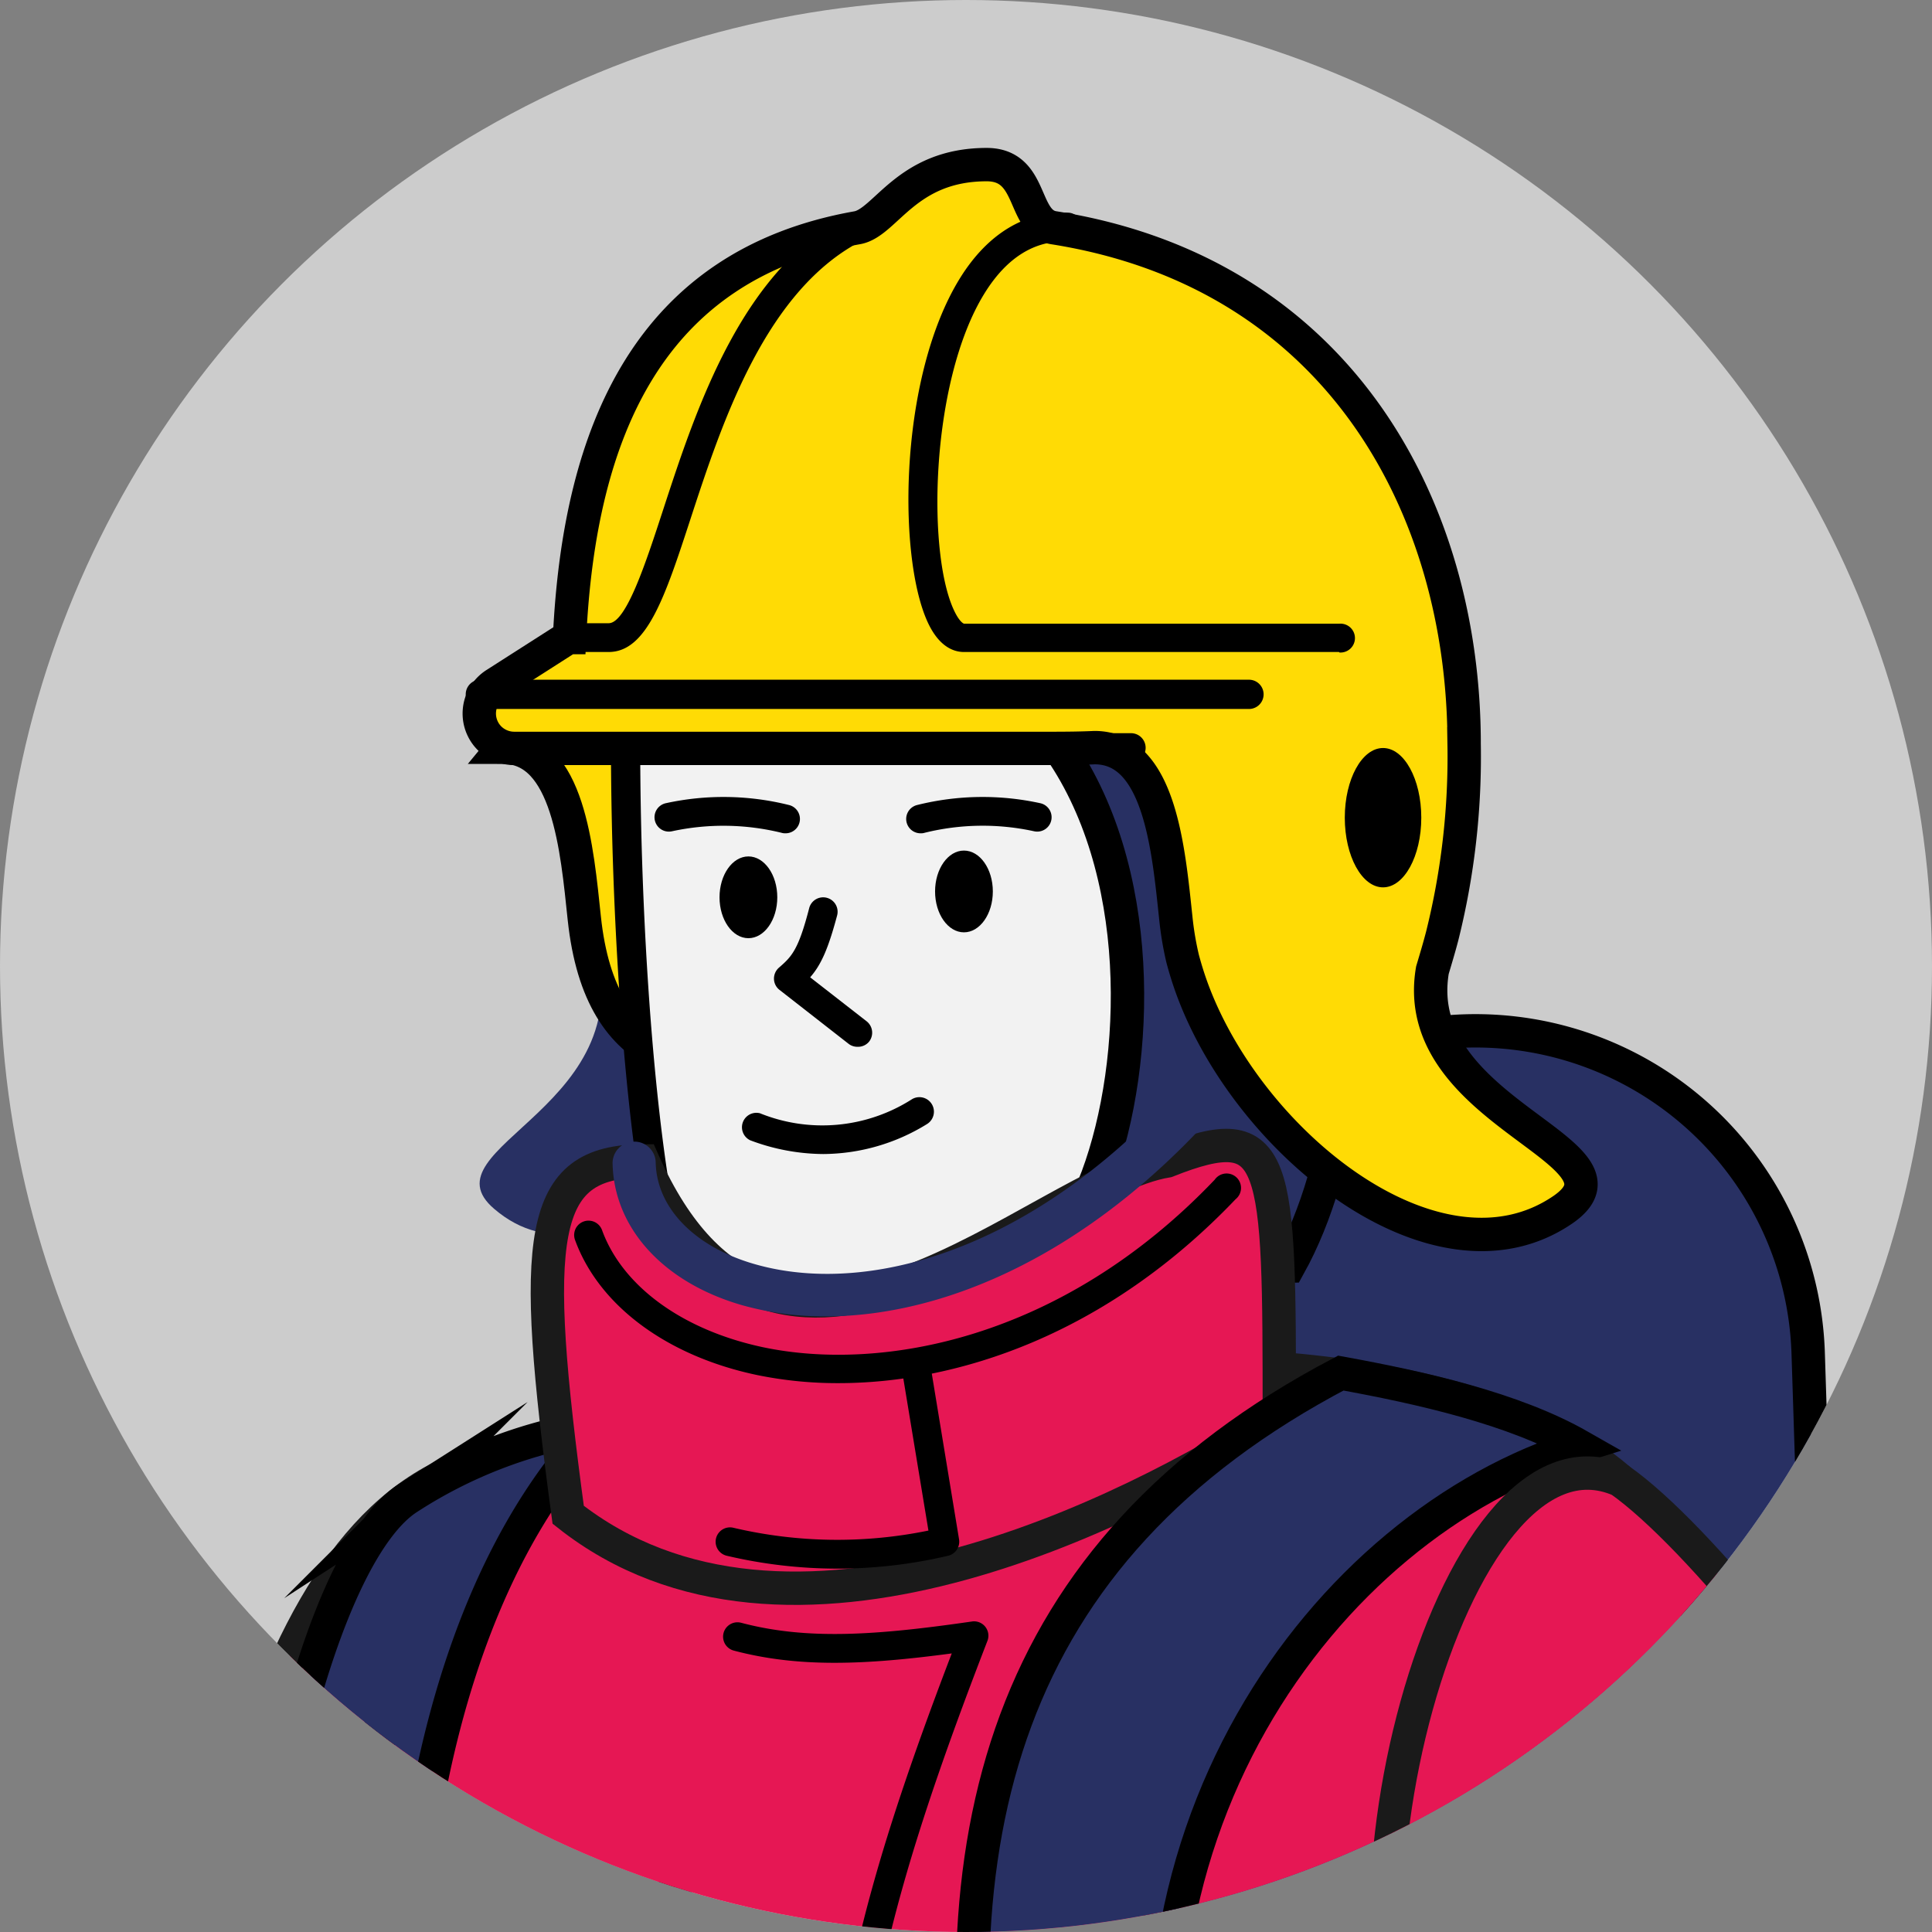
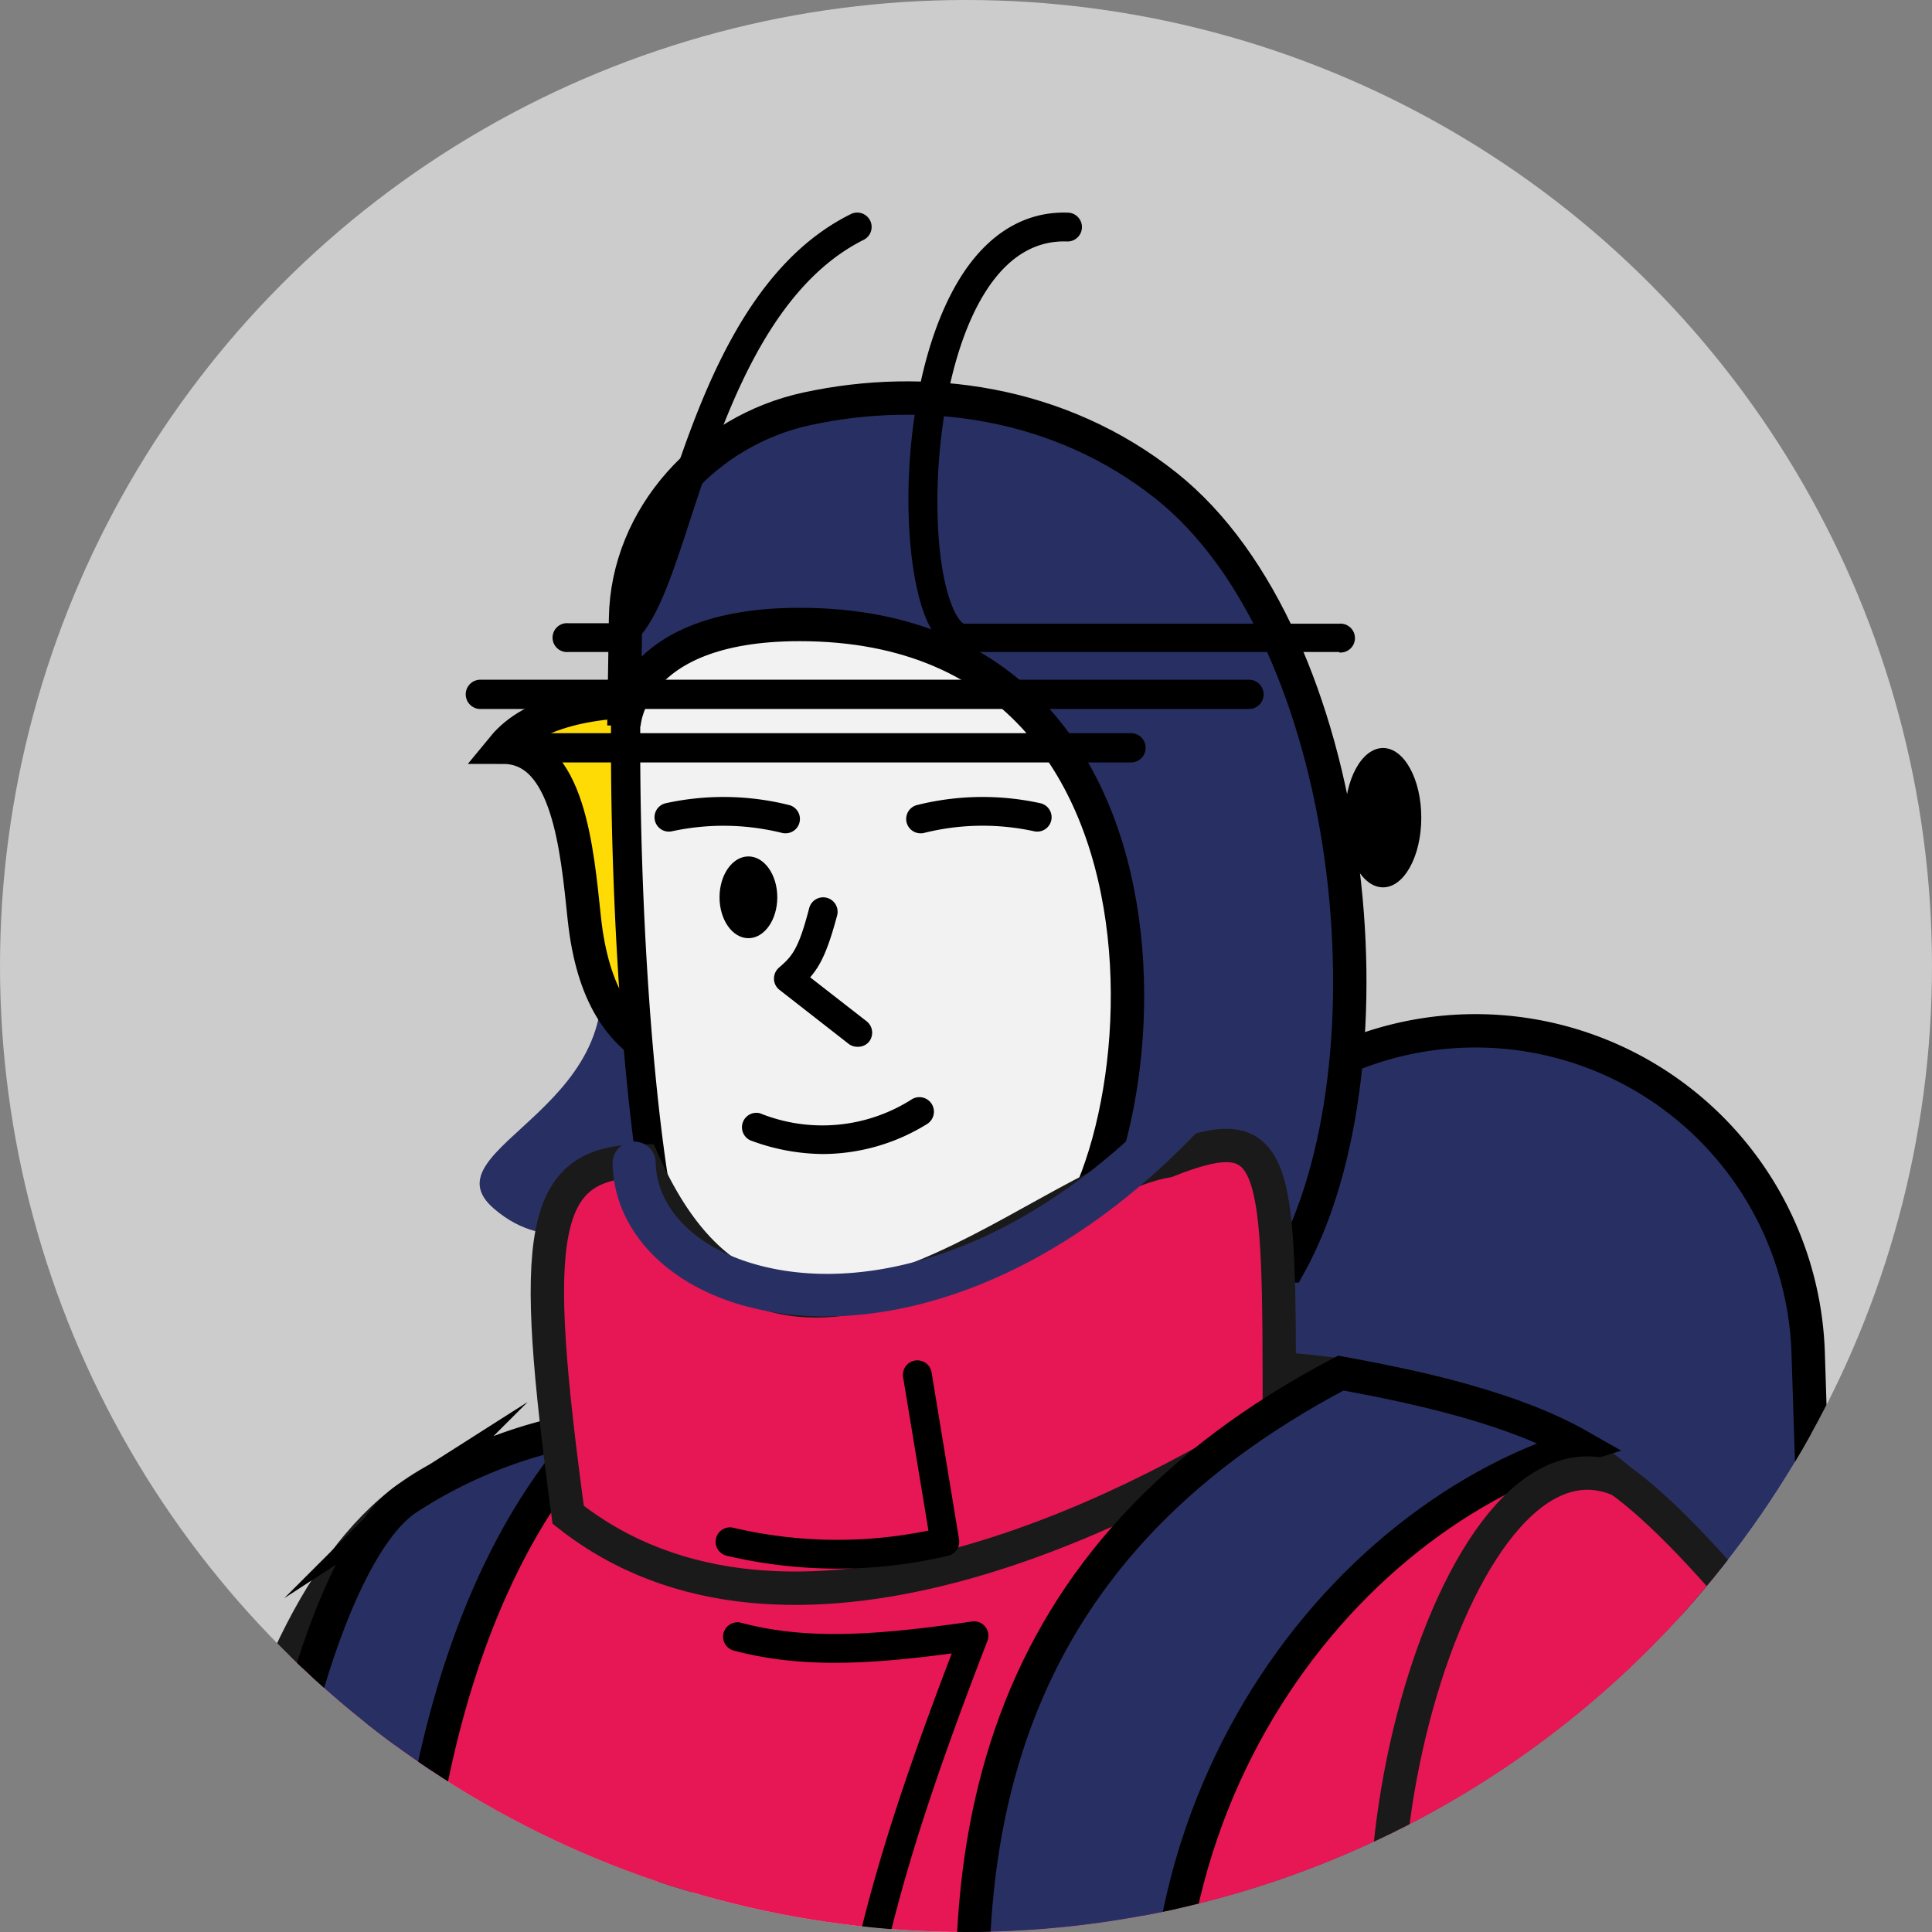
<svg xmlns="http://www.w3.org/2000/svg" id="Layer_1" data-name="Layer 1" viewBox="0 0 198 198">
  <rect x="0" y="0" width="198" height="198" fill="#808080" stroke="none" />
  <defs>
    <style>.cls-1{fill:none;}.cls-2{fill:#ccc;}.cls-3{clip-path:url(#clip-path);}.cls-4{fill:#e61754;stroke:#1a1a1a;}.cls-11,.cls-4,.cls-5,.cls-7{stroke-miterlimit:10;stroke-width:3.42px;}.cls-5,.cls-6{fill:#283063;}.cls-11,.cls-5,.cls-7{stroke:#000;}.cls-7{fill:#ffdb05;}.cls-8{fill:#fdcdcd;}.cls-9{fill:#f2f2f2;}.cls-10{clip-path:url(#clip-path-2);}.cls-11{fill:#fff;}</style>
    <clipPath id="clip-path">
      <circle class="cls-1" cx="99" cy="99" r="99" />
    </clipPath>
    <clipPath id="clip-path-2">
      <circle class="cls-1" cx="-139.1" cy="99" r="99" />
    </clipPath>
  </defs>
  <circle class="cls-2" cx="99" cy="99" r="99" />
  <g class="cls-3">
    <path class="cls-4" d="M41.86,153.45c-39.09,28.33-23.3,190.91-23.3,190.91l37.72-.16L68.49,202.81C72,175.38,62.76,138.31,41.86,153.45Z" />
    <path class="cls-5" d="M157.89,348.39h0a34.12,34.12,0,0,0,33-35.19l-5.58-174.54a34.12,34.12,0,0,0-35.19-33h0a34.13,34.13,0,0,0-33,35.2l5.57,174.54A34.13,34.13,0,0,0,157.89,348.39Z" />
    <path class="cls-4" d="M162.87,332.6c-12.7,8.44-40.68,17.65-68.51,17.65-8.8,0-8.18-14.11-16.22-14.11-5.71,0-8.07,15.33-13.4,15.33-19.91,0-32.14-3.31-38.45-11.86,2.59-24.25,8.86-75.91,5.42-86.51-3.09-9-16.3-26.08,4.37-55.59l5.78-40.27c18-14.76,111.51-30.82,129.44.82C189,191.85,129.07,241.47,162.87,332.6Z" />
    <path d="M89,269.24a1.46,1.46,0,0,1-1.46-1.31c-5.39-46.58-3.95-62,10-98.48-9,1.2-15.72,1.46-22.34-.29a1.47,1.47,0,1,1,.76-2.85c6.73,1.78,13.76,1.3,23.64-.13a1.47,1.47,0,0,1,1.59,2c-14.52,37.6-16.11,52.47-10.68,99.42a1.48,1.48,0,0,1-1.3,1.64Z" />
    <path class="cls-5" d="M61.21,146.19c-9.09,9.52-14.76,23.42-17.6,39.31l-19,41c.19-37.29,8.59-67.5,17.23-73A48.52,48.52,0,0,1,61.21,146.19Z" />
    <path class="cls-6" d="M60.67,95.86c6,17.61-17.57,21.64-10,28.05,11,9.39,26.11-8.9,30.71-22.22Z" />
    <rect class="cls-6" x="56.02" y="115.36" width="97.35" height="11.05" transform="translate(209.39 241.78) rotate(180)" />
    <path class="cls-7" d="M59.88,94.1c-.74-7-1.6-17.52-8.32-17.52,6-7.31,24.94-5.2,37.88-.43,0,14.79-2.68,23.66-7.75,33.91h0C71.72,110.06,61.58,110.06,59.88,94.1Z" />
    <path class="cls-8" d="M120.13,112.54l7.9,28.89C104.35,151.05,79,147.88,79,147.88l2.89-43.13Z" />
    <path class="cls-9" d="M83.76,43.22h0c30.56-5.48,54.64,29.89,34.25,53.3h0l.31,17.07s-5.53,14.71-27.8,20c-6.23,1.49-10.33,2.71-18.56.42-4.56-1.26-5.16-6.4-5.51-12.59-3.14-12.52-2.87-33.33-2.22-55A23.72,23.72,0,0,1,83.76,43.22Z" />
    <path d="M87.91,107.28A1.47,1.47,0,0,1,87,107l-7.11-5.55a1.46,1.46,0,0,1-.57-1.13,1.49,1.49,0,0,1,.51-1.15c1.33-1.15,2-1.84,3.11-6.14a1.48,1.48,0,0,1,2.86.76c-.92,3.45-1.64,5.07-2.77,6.37l5.79,4.51a1.49,1.49,0,0,1,.25,2.08A1.46,1.46,0,0,1,87.91,107.28Z" />
    <ellipse cx="76.7" cy="91.96" rx="2.96" ry="4.19" />
    <path d="M80.48,85.4a1.2,1.2,0,0,1-.38-.05,24.94,24.94,0,0,0-11.22-.16,1.47,1.47,0,1,1-.66-2.87,27.69,27.69,0,0,1,12.63.18,1.47,1.47,0,0,1-.37,2.9Z" />
    <path d="M94.34,85.4A1.47,1.47,0,0,1,94,82.5a27.69,27.69,0,0,1,12.63-.18,1.47,1.47,0,1,1-.66,2.87,24.76,24.76,0,0,0-11.22.16A1.2,1.2,0,0,1,94.34,85.4Z" />
-     <ellipse cx="98.79" cy="91.36" rx="2.96" ry="4.19" />
    <path d="M84.38,118.27a21.51,21.51,0,0,1-7.5-1.41,1.48,1.48,0,0,1,1-2.77,17.05,17.05,0,0,0,15.57-1.43A1.48,1.48,0,0,1,95,115.2,20.4,20.4,0,0,1,84.38,118.27Z" />
    <path d="M68.43,130A1.47,1.47,0,0,1,67,128.9c-3.06-12.19-4.92-39.65-4.25-62.51a1.48,1.48,0,0,1,3,.09c-.67,22.63,1.16,49.73,4.16,61.7A1.47,1.47,0,0,1,68.79,130,1.49,1.49,0,0,1,68.43,130Z" />
    <path class="cls-5" d="M105.12,130.15C118,126.57,126.86,64,81.94,64c-17.7,0-18,10.37-18,10.37l.17-11c.16-10.46,8.35-19.26,18.57-21.47,12.09-2.62,25.9-.83,36.88,7.92C139,65.36,143.63,109,132.1,129.75Z" />
    <path class="cls-4" d="M58.23,155.24c22.43,17.74,57.48-.14,72.88-10,0-26.56,0-30.82-11.51-26.26-13.48,2.24-39.94,31.12-53.71,0C55.11,119,54.36,126.57,58.23,155.24Z" />
    <path class="cls-6" d="M84.62,134.91a31.15,31.15,0,0,1-8.54-1.14c-8.06-2.31-13.16-7.88-13.3-14.54A2.21,2.21,0,0,1,64.94,117a2.18,2.18,0,0,1,2.26,2.16c.11,4.65,4,8.62,10.1,10.38,13.81,4,35.23-3.49,52-29a2.21,2.21,0,1,1,3.7,2.42C118.07,125.64,99.34,134.91,84.62,134.91Z" />
    <path d="M85.82,160.76a49.67,49.67,0,0,1-11.34-1.32,1.47,1.47,0,1,1,.67-2.87,46.49,46.49,0,0,0,20,.29l-2.59-15.69a1.48,1.48,0,1,1,2.92-.48l2.81,17.08a1.48,1.48,0,0,1-1.12,1.67A49.67,49.67,0,0,1,85.82,160.76Z" />
-     <path d="M85.92,141.75a40.89,40.89,0,0,1-8.33-.83c-9.23-1.94-16.21-7.11-18.66-13.85a1.47,1.47,0,1,1,2.77-1c2.1,5.77,8.27,10.25,16.5,12,12,2.53,30.55-.66,46.29-17.17a1.48,1.48,0,1,1,2.14,2C113.33,136.85,98.06,141.75,85.92,141.75Z" />
-     <path class="cls-7" d="M50.82,70.08l7.41-4.74.14,0c1-21.2,8.22-38.23,29.49-42,2.93-.53,5-6.47,13.26-6.47,4.84,0,3.57,5.94,6.87,6.47,29.3,4.63,42.06,28.77,42.06,52.89h0a75.77,75.77,0,0,1-2.25,19.71h0v0c-.31,1.19-.66,2.35-1,3.49-2.49,14.68,22,18.58,13.38,24.54C147,133,126.73,116.34,121.61,99.67c-.14-.45-.27-.91-.4-1.39a.06.06,0,0,0,0,0h0a32.08,32.08,0,0,1-.7-4.14c-.75-7-1.61-17.52-8.33-17.52-1.28.06-2.7.08-4.37.08H52.74a3.61,3.61,0,0,1-2.53-1A3.58,3.58,0,0,1,50.82,70.08Z" />
    <path d="M62.38,66.82H58.23a1.48,1.48,0,1,1,0-2.95h4.15c1.79,0,3.8-6.17,5.58-11.62,3.42-10.47,8.11-24.81,19.24-30.31a1.47,1.47,0,1,1,1.31,2.64c-10,5-14.48,18.62-17.74,28.59C68.18,61.09,66.31,66.82,62.38,66.82Z" />
    <path d="M137.23,66.82H98.79c-.93,0-2.28-.42-3.4-2.43-3.43-6.16-3.45-25.49,3-35.89,2.85-4.59,6.73-6.91,11.18-6.7a1.48,1.48,0,0,1-.13,2.95c-3.38-.15-6.26,1.63-8.54,5.31C95.24,39.19,94.94,57.5,98,63c.42.75.74.92.82.92h38.44a1.48,1.48,0,1,1,0,2.95Z" />
    <path d="M128,72.66H49.23a1.48,1.48,0,1,1,0-3H128a1.48,1.48,0,1,1,0,3Z" />
    <path d="M115.91,78.14H52.74a1.48,1.48,0,1,1,0-3h63.17a1.48,1.48,0,1,1,0,3Z" />
    <ellipse cx="141.74" cy="83.8" rx="3.92" ry="7.14" />
    <path class="cls-5" d="M101.82,226.48c-6.53-37.78.75-67.45,35.59-85.76,8.25,1.5,17.72,3.63,24.47,7.48-26.1,8.06-50.22,40.5-40.1,80.9,3.74,15,11.51,40.91,38.3,49.43l8.93,18.1C135,296.63,108,262.11,101.82,226.48Z" />
    <path class="cls-4" d="M135.43,269.78,162,252.35l5.12-8.14,1.78-.1L146.7,217c-12.27-17.75,1.77-73,19.33-65.3,15.5,10.9,61.49,73.8,51.31,109.11-5.06,13.53-46.49,36.74-73.72,44C147.94,295.37,145.18,276.28,135.43,269.78Z" />
  </g>
  <g class="cls-10">
    <rect class="cls-11" x="-54.76" y="27.42" width="75.98" height="324.03" rx="12.38" />
  </g>
</svg>